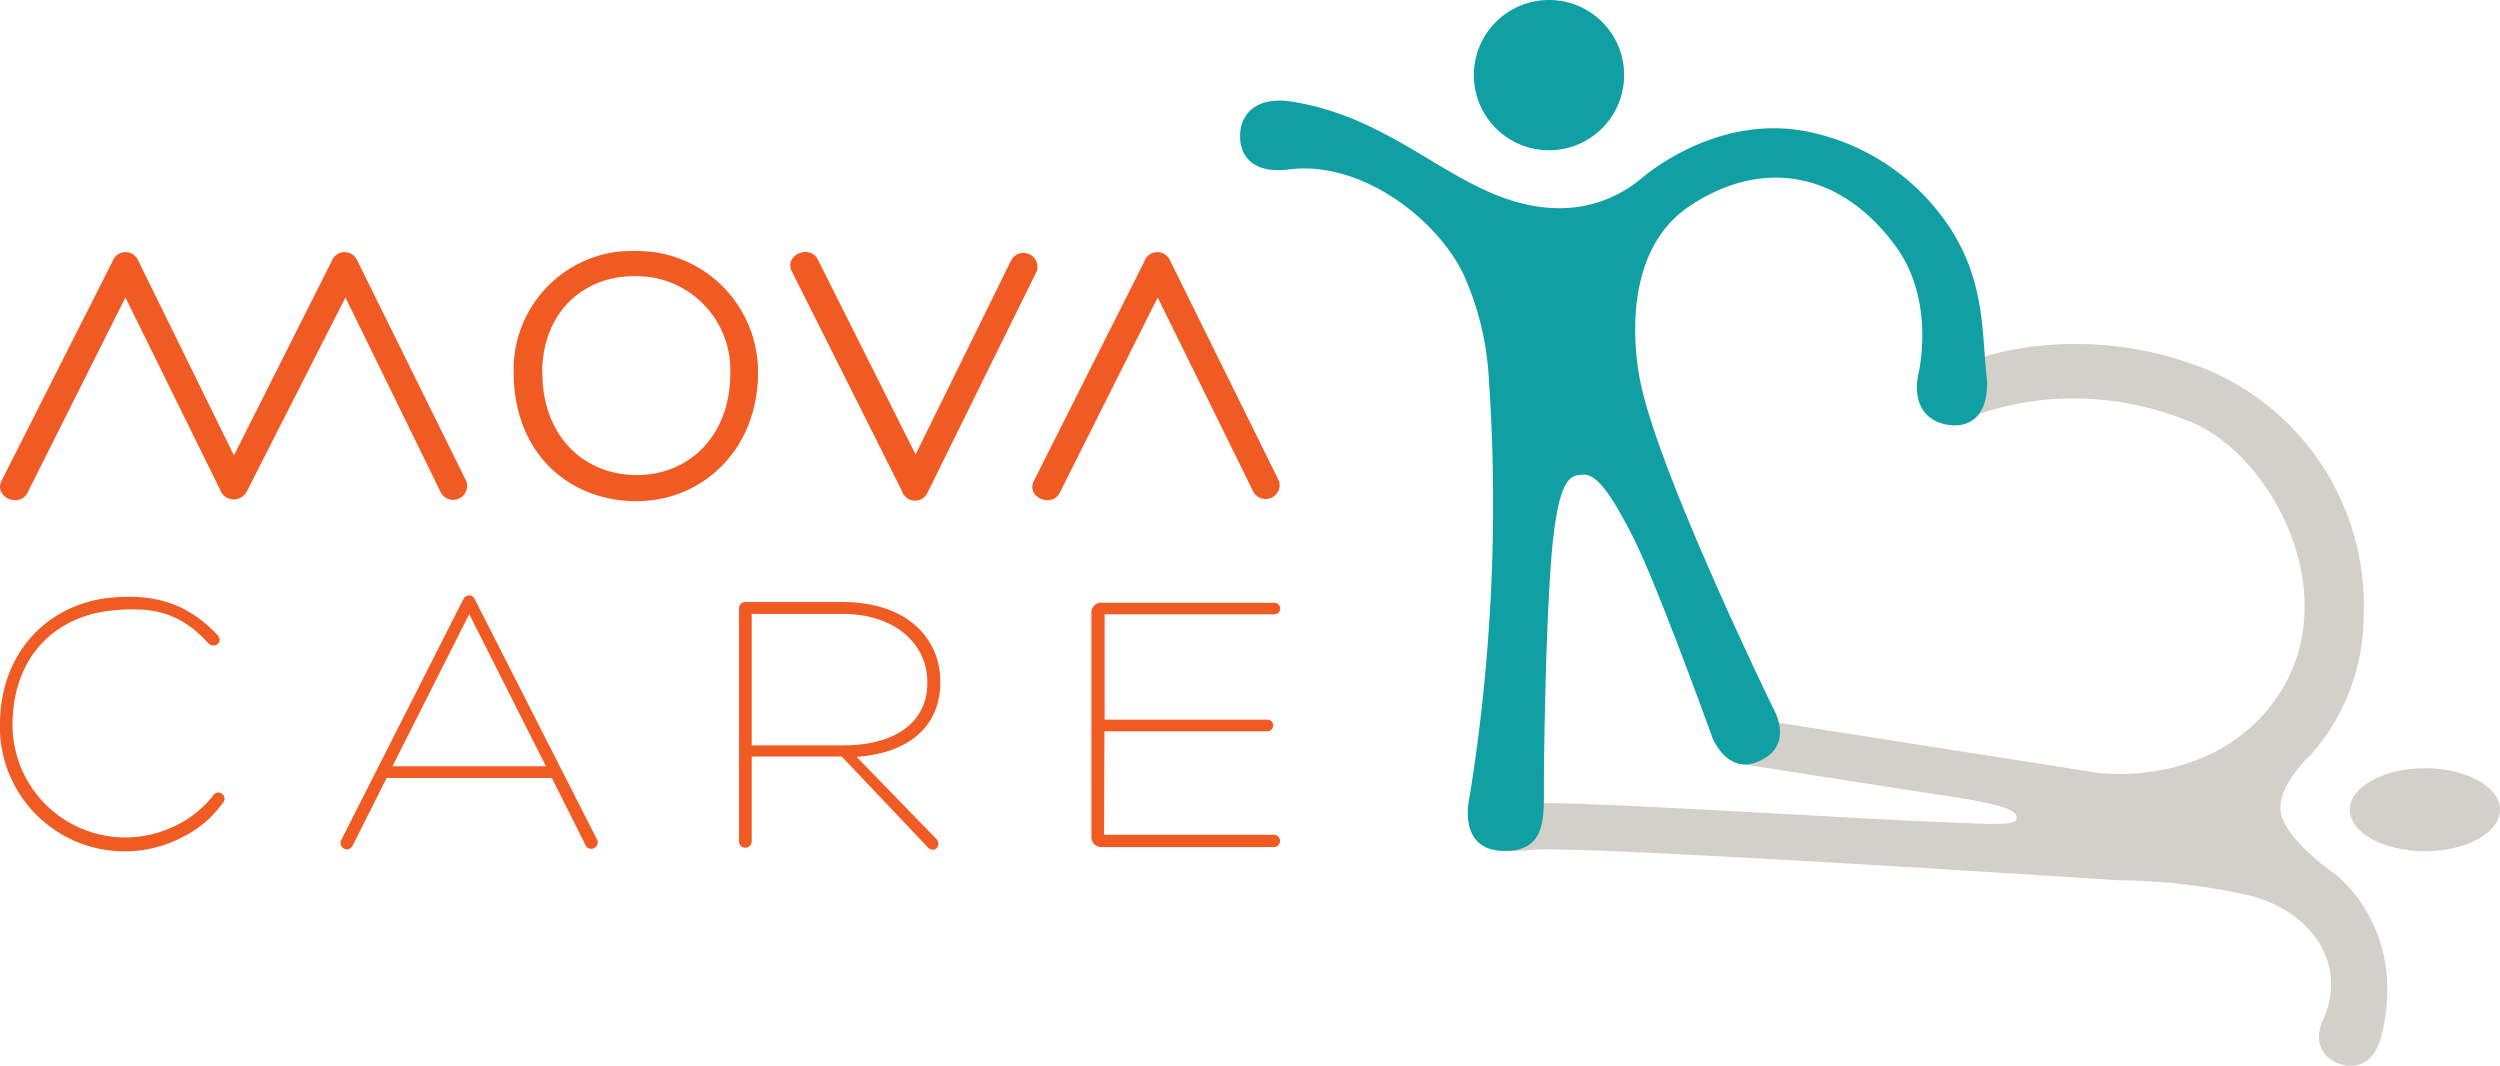
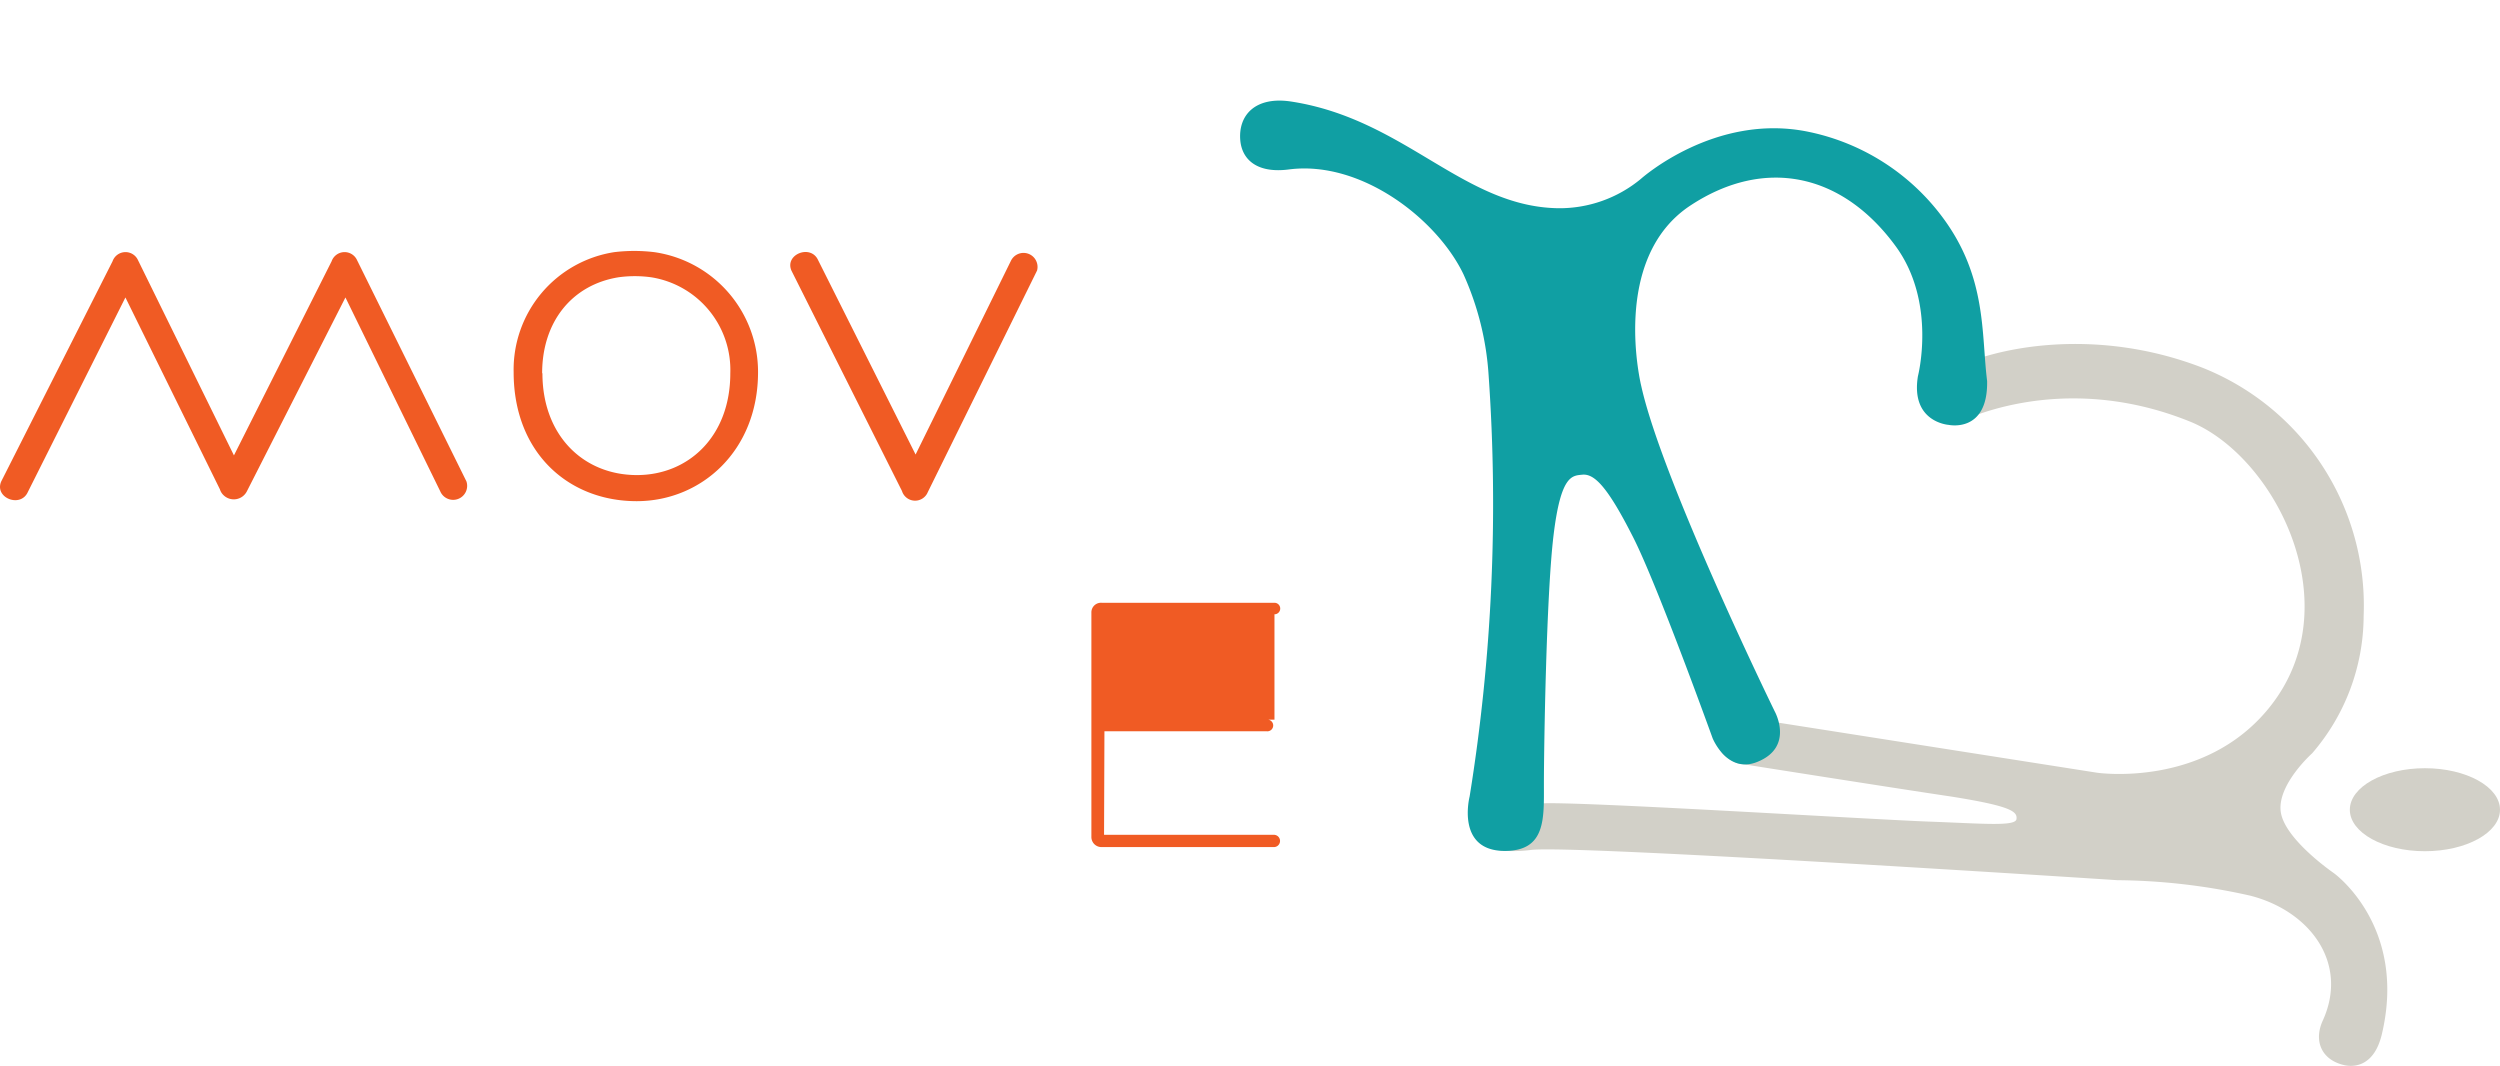
<svg xmlns="http://www.w3.org/2000/svg" viewBox="0 0 260.54 111.06">
  <defs>
    <style>.cls-1{fill:#f05b24;}.cls-2{fill:#d2d0c8;}.cls-3{fill:#109fa3;}</style>
  </defs>
  <title>mova</title>
  <g id="Layer_2" data-name="Layer 2">
    <g id="Layer_1-2" data-name="Layer 1">
      <path class="cls-1" d="M53.53,38.79A12.39,12.39,0,0,1,64,26.28a17.35,17.35,0,0,1,4.2,0A12.61,12.61,0,0,1,79,38.79C79,47,73.07,52.23,66.35,52.23,59.23,52.23,53.53,47.17,53.53,38.79Zm3,.11c0,6.49,4.27,10.61,9.85,10.61,5.34,0,9.73-4,9.73-10.61a9.78,9.78,0,0,0-8.23-10,12.38,12.38,0,0,0-3.44,0C59.62,29.69,56.5,33.52,56.5,38.9Z" />
      <path class="cls-1" d="M82.49,28.22c-.76-1.7,2-2.81,2.77-1.11L95.42,47.37l9.93-20.18a1.46,1.46,0,0,1,2.73,1L96.69,51.29A1.43,1.43,0,0,1,94,51.17Z" />
-       <path class="cls-1" d="M119.27,27.23a1.43,1.43,0,0,1,2.65-.12l11.39,23.06a1.46,1.46,0,0,1-2.73,1L120.65,31,110.48,51.28c-.79,1.7-3.52.59-2.76-1.11Z" />
      <path class="cls-1" d="M48.61,50.17,37.21,27.11a1.43,1.43,0,0,0-2.65.12L24.38,47.46l-10-20.35a1.43,1.43,0,0,0-2.65.12L.13,50.17c-.75,1.7,2,2.81,2.77,1.11L13.07,31l9.85,20a1.4,1.4,0,0,0,.38.61l0,0a1.53,1.53,0,0,0,2.44-.43L36,31,45.88,51.2A1.46,1.46,0,0,0,48.61,50.17Z" />
-       <path class="cls-1" d="M19,87.25A13,13,0,0,1,0,75.12c.16-6.77,4.48-11.74,10.77-12.74,4.72-.6,8.49.16,11.93,3.84.6.72-.36,1.45-1,.81C18.51,63.5,15.34,63.18,11,63.7c-5.65.88-9.53,5-9.69,11.45A11.76,11.76,0,0,0,18.39,86,11.08,11.08,0,0,0,22.15,83a.65.65,0,1,1,1,.76A11.06,11.06,0,0,1,19,87.25Z" />
-       <path class="cls-1" d="M40.29,81.08l-3.56,7.09a.66.66,0,0,1-1.16-.64L48.3,62.42a.66.66,0,0,1,.6-.36.6.6,0,0,1,.56.36L62.24,87.53a.67.67,0,0,1-1.17.64l-3.56-7.09ZM48.9,64l-8,15.86h16Z" />
-       <path class="cls-1" d="M78.34,78.84v8.85a.66.66,0,0,1-1.32,0V63.42a.65.65,0,0,1,.68-.68H87.79c6.76,0,10.21,3.8,10.21,8.33,0,4.33-2.89,7.37-8.73,7.81l8.29,8.53c.64.68-.2,1.56-.84.92l-9-9.49Zm0-1.16h9.49c6.2,0,8.89-3,8.81-6.61,0-3.92-3.33-7.09-8.81-7.09H78.34Z" />
-       <path class="cls-1" d="M115.06,87h17.7a.64.64,0,0,1,0,1.28H114.82a1.05,1.05,0,0,1-1.08-1.08V63.82a1,1,0,0,1,1.08-1h18a.6.6,0,1,1,0,1.2h-17.7V75H132a.61.61,0,1,1,0,1.21h-16.9Z" />
+       <path class="cls-1" d="M115.06,87h17.7a.64.64,0,0,1,0,1.28H114.82a1.05,1.05,0,0,1-1.08-1.08V63.82a1,1,0,0,1,1.08-1h18a.6.6,0,1,1,0,1.2V75H132a.61.61,0,1,1,0,1.21h-16.9Z" />
      <path class="cls-2" d="M203.74,44.21s10.66-5.86,24.48-.28c8.86,3.58,16.91,19.2,8.23,29.87-6.8,8.37-17.9,6.73-17.9,6.73l-34-5.34s-3.78-1-5.16,1.48c-1.12,2,1.76,2.89,1.76,2.89S198.1,82.24,203.26,83c6.32,1,7,1.57,6.89,2.36s-3.45.47-9.22.26c-6.36-.24-36.73-2.14-40.35-1.89s-7,.33-6.85,3,5.81,1.85,5.81,1.85c4.28-.57,61.13,3.15,61.13,3.15a64.82,64.82,0,0,1,13.83,1.61c6.21,1.58,10.3,7,7.58,13-1,2.16-.12,4.15,2.26,4.67,1.14.24,3.11,0,3.88-3.2,2.7-11.32-5-16.82-5-16.82s-5-3.42-5.51-6.27,3.25-6.21,3.25-6.21a22,22,0,0,0,5.37-14.33,26.68,26.68,0,0,0-16.83-25.87c-11.34-4.37-21.77-2-25.8.06s-2.85,3.15-2.85,3.15A4.74,4.74,0,0,0,203.74,44.21Z" />
      <path class="cls-3" d="M171.05,40.25s-3.32-13.36,5.19-18.88c7.65-5,15.74-3.37,21.35,4.33,4.26,5.87,2.29,13.5,2.29,13.5-.79,4.82,3.21,5.08,3.21,5.08s4.1.89,4-4.57c-.62-4.93,0-10.83-4.65-17.07a23.25,23.25,0,0,0-14-8.91c-9.73-2-17.43,4.91-17.43,4.91a13.29,13.29,0,0,1-8.65,3.06c-9.89-.17-15.93-9.27-27.75-11.11-3.82-.6-5.59,1.45-5.35,4.06.19,2,1.77,3.46,5.13,3,7.54-.93,15.41,5.24,18.13,10.94a30.19,30.19,0,0,1,2.62,10.56A191.52,191.52,0,0,1,153.16,83s-1.47,5.68,3.66,5.68c4.31,0,4.08-3.4,4.08-7s.24-19.51,1-25.86,1.95-6.24,3-6.35c1.28-.13,2.67,1.32,5.33,6.58,2.53,5,8.25,20.88,8.25,20.88s1.5,3.73,4.64,2.48c3.9-1.55,1.84-5.26,1.84-5.26S173.26,50.2,171.05,40.25Z" />
-       <path class="cls-3" d="M169.26,7.83A7.83,7.83,0,1,1,161.44,0,7.82,7.82,0,0,1,169.26,7.83Z" />
      <path class="cls-2" d="M260.54,84.39c0,2.38-3.51,4.32-7.83,4.32s-7.82-1.94-7.82-4.32,3.5-4.33,7.82-4.33S260.54,82,260.54,84.39Z" />
    </g>
  </g>
</svg>